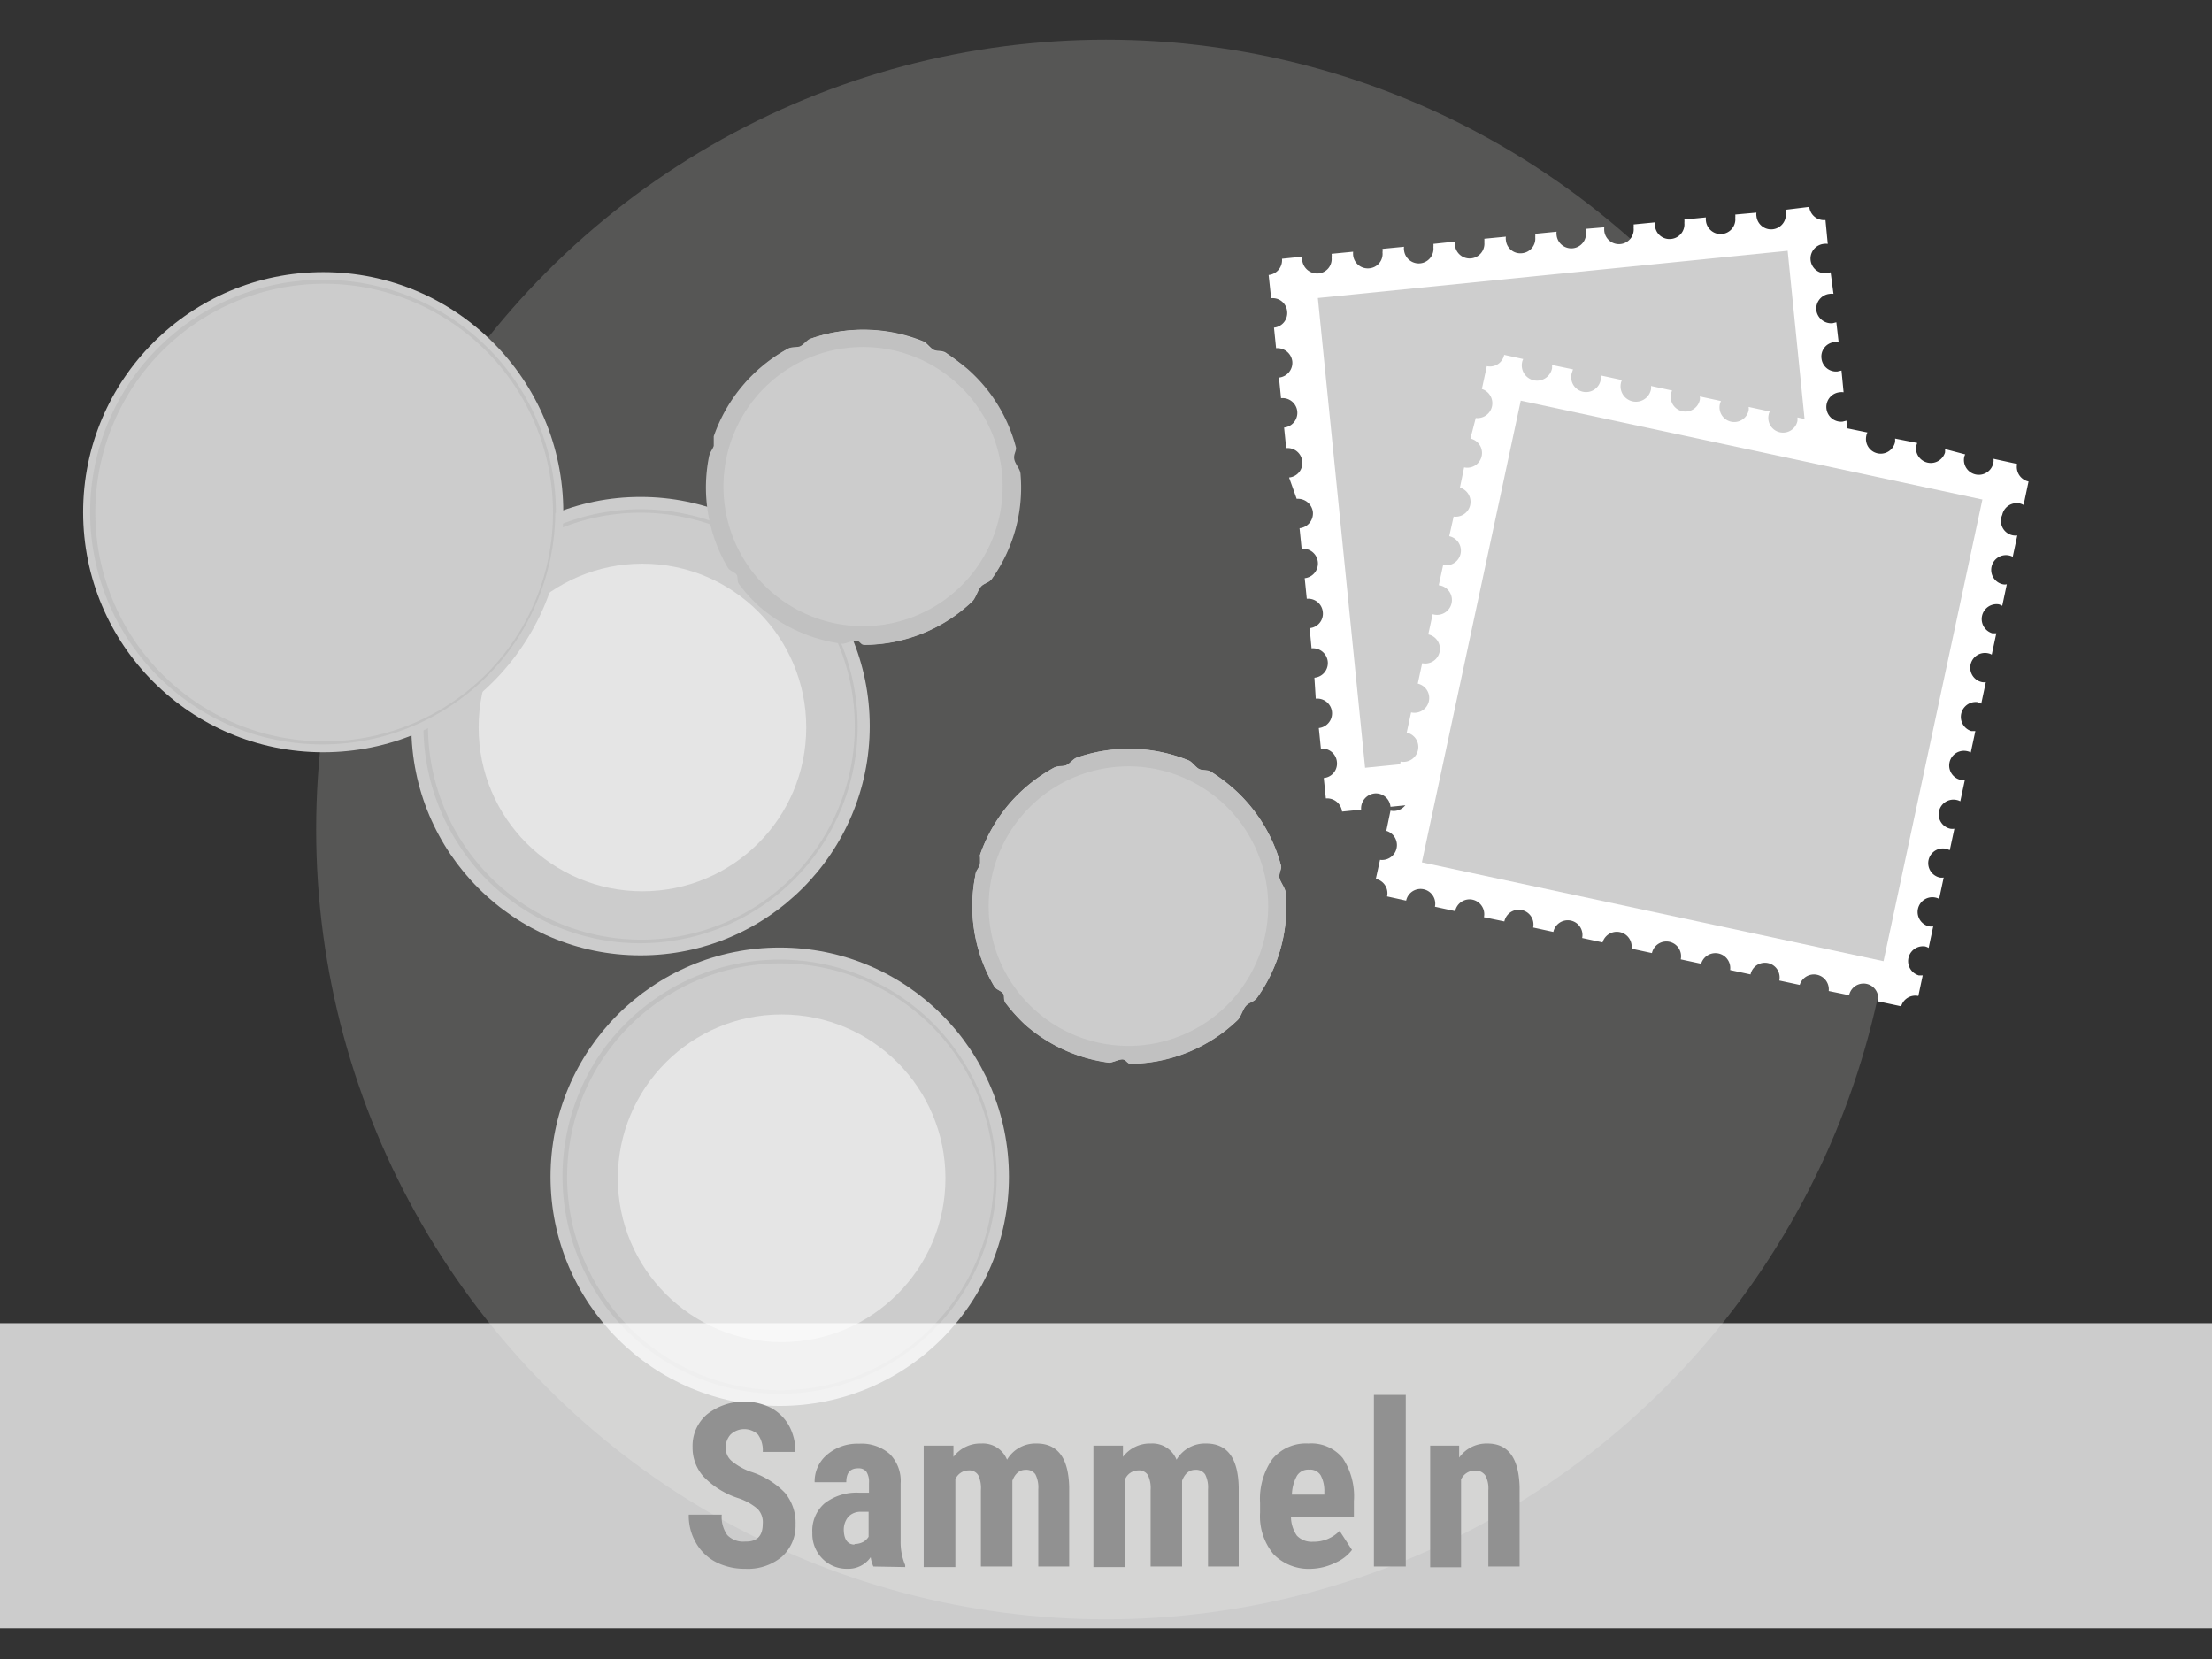
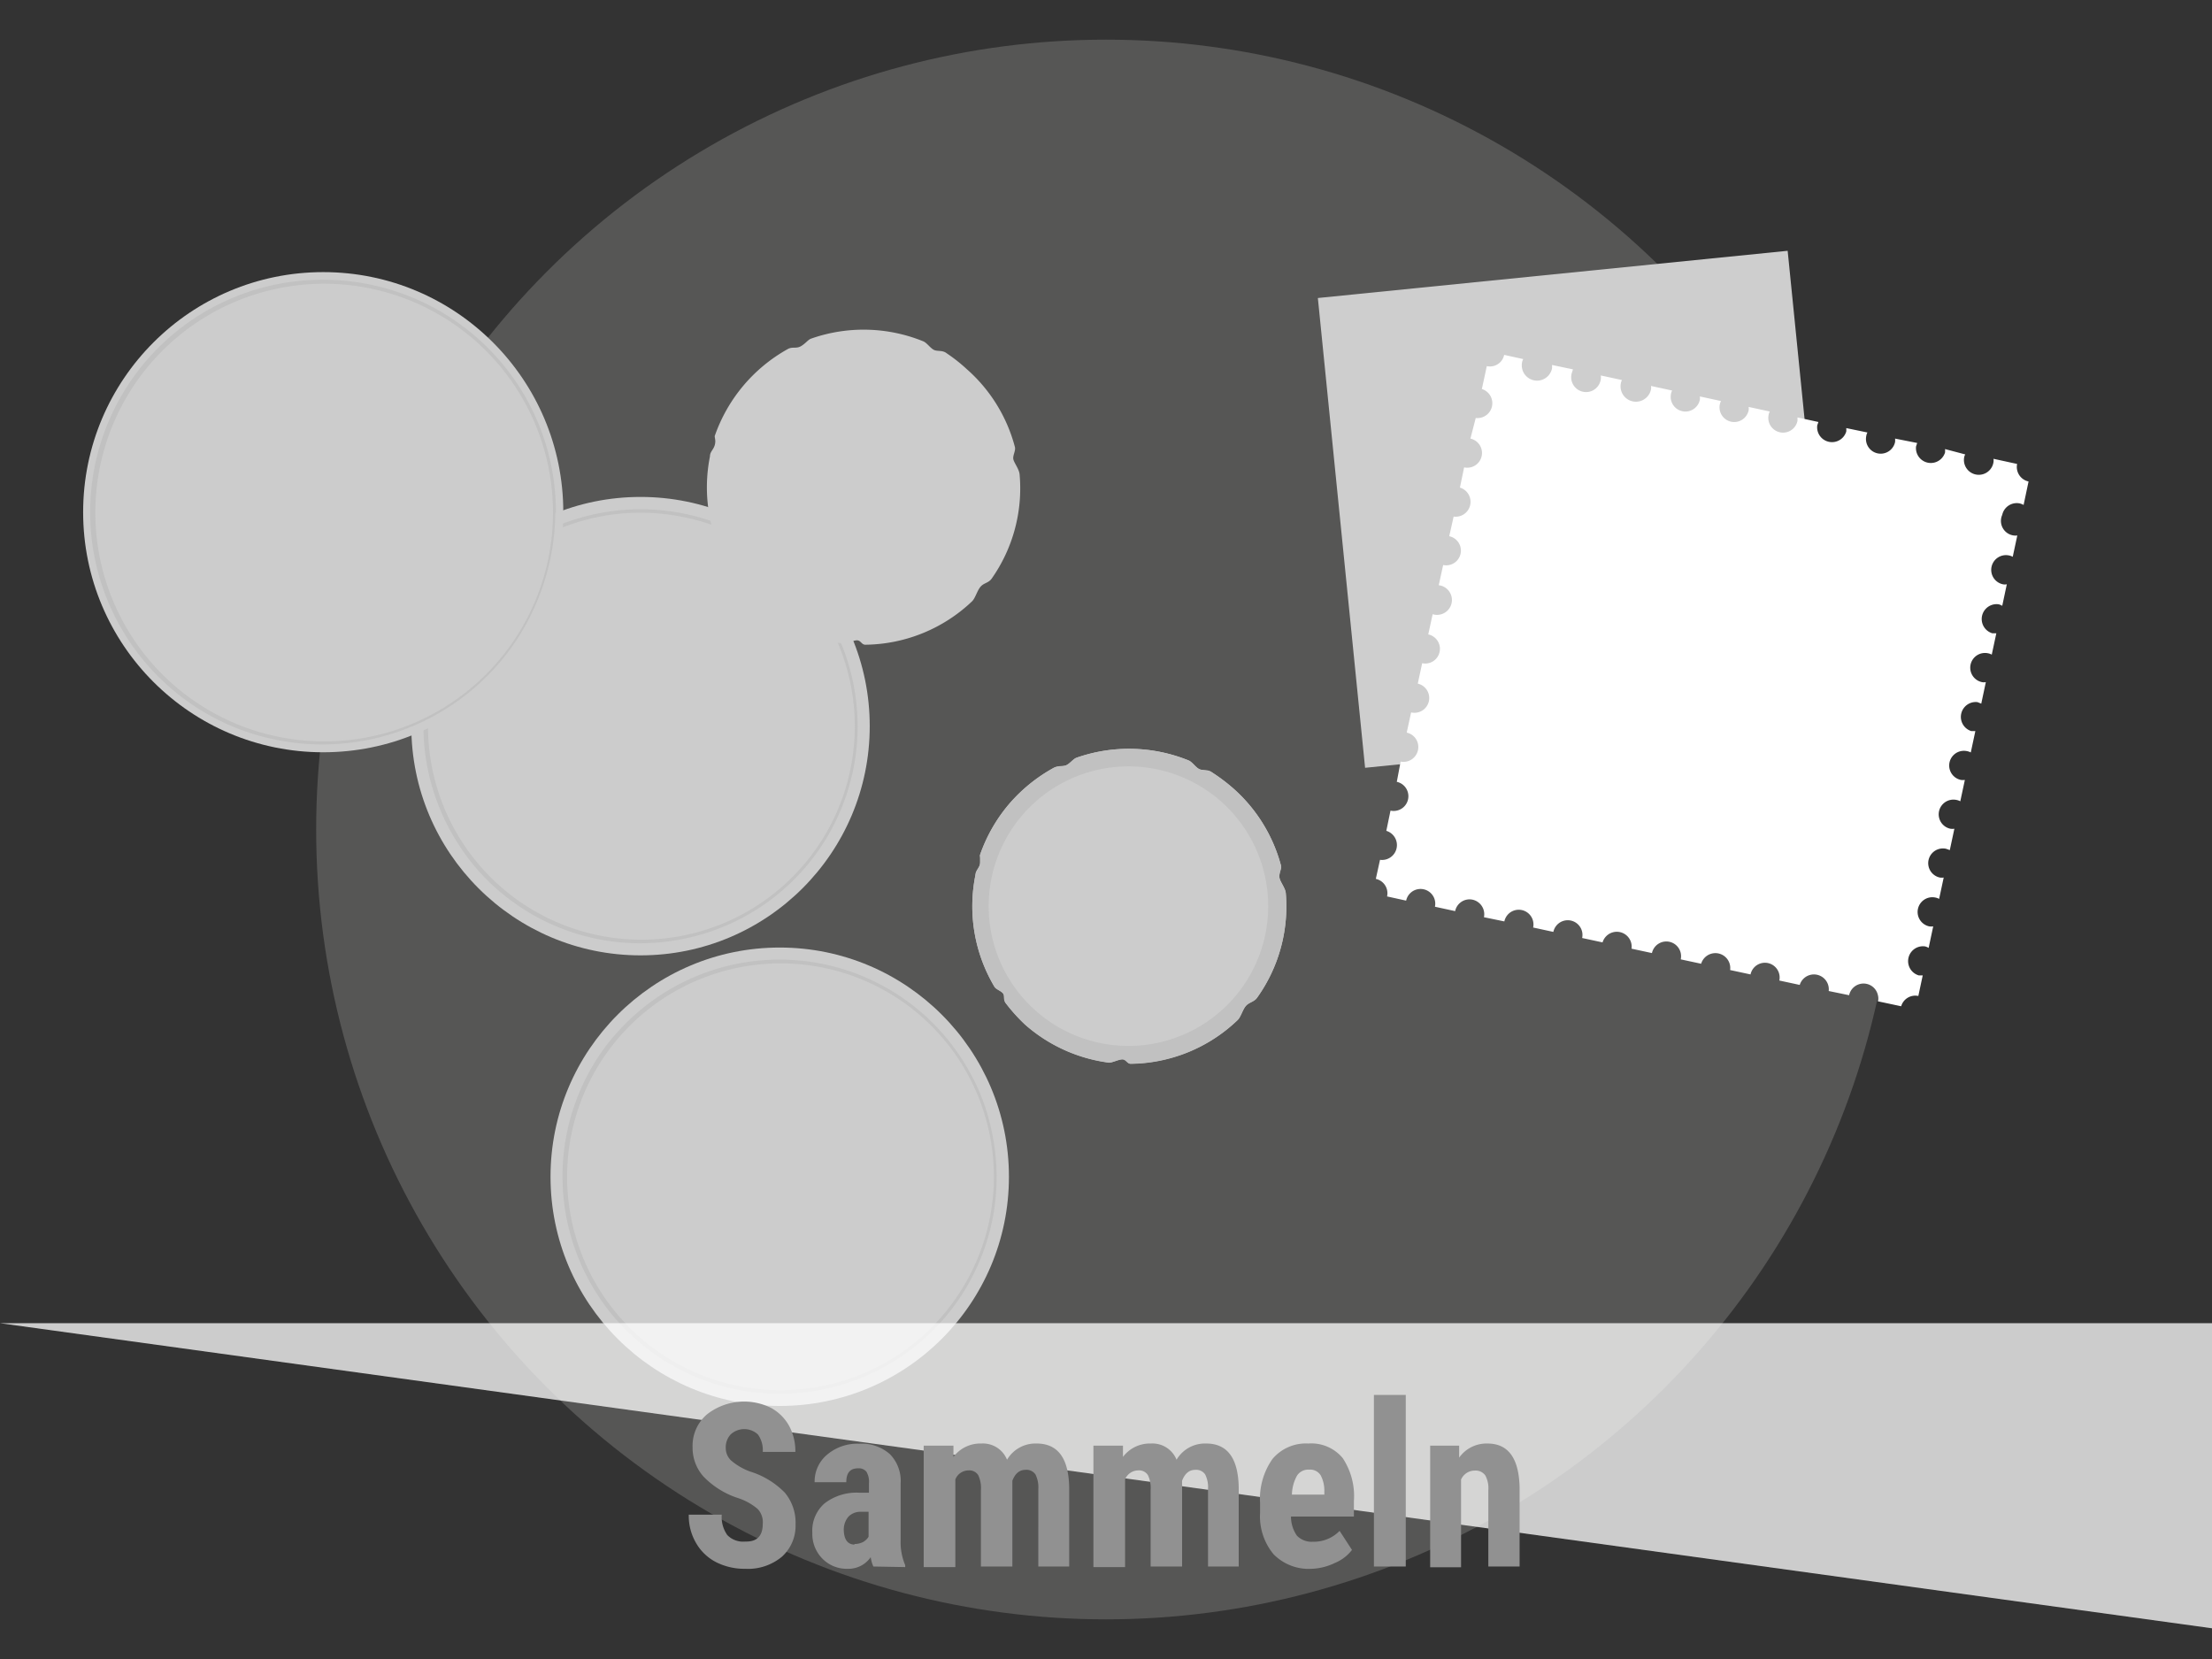
<svg xmlns="http://www.w3.org/2000/svg" viewBox="0 0 116 87">
  <rect x="0" y="0" width="116" height="87" fill="#333333" stroke="none" />
  <g data-name="Ebene 1" style="isolation:isolate">
    <circle cx="58" cy="43.5" r="41.42" fill="#aeacaa" opacity=".29" />
    <circle cx="33.59" cy="38.08" r="12.02" fill="#ccc" />
    <path d="M44.71 40.52a11.38 11.38 0 0 1-9.05 8.75 11.33 11.33 0 0 1-8.66-1.9 11.05 11.05 0 0 1-3-3.16 11.4 11.4 0 0 1 .29-12.71 11.18 11.18 0 0 1 3.16-3 11.42 11.42 0 0 1 12.72.29A11.39 11.39 0 0 1 44.78 36a11.28 11.28 0 0 1-.07 4.52Zm-22-4.85A11.19 11.19 0 1 0 36 27.15a11.19 11.19 0 0 0-13.34 8.52Z" fill="#c1c1c1" />
-     <circle cx="33.69" cy="38.15" r="8.59" fill="#e5e5e5" />
    <circle cx="16.95" cy="26.86" r="12.59" fill="#ccc" />
    <path d="M29.12 26.9a12.22 12.22 0 0 1-1 4.74 12 12 0 0 1-2.62 3.86 12.22 12.22 0 0 1-13.37 2.57A12.19 12.19 0 0 1 17 14.67a12.24 12.24 0 0 1 8.61 3.6 12.12 12.12 0 0 1 3.54 8.63ZM5 26.82a12 12 0 1 0 12-11.94A12 12 0 0 0 5 26.82Z" fill="#c1c1c1" />
    <path d="M50.69 19.35a8.23 8.23 0 0 1 2.53 4.08c.06.2-.12.45-.08.65s.31.52.33.81A8.22 8.22 0 0 1 52 30.35c-.17.23-.4.21-.58.42s-.27.59-.44.76a8.25 8.25 0 0 1-5.6 2.28c-.2 0-.23-.22-.43-.23s-.54.19-.73.17a8.22 8.22 0 0 1-4.4-2 8.43 8.43 0 0 1-1-1.11c-.12-.16 0-.35-.14-.51s-.37-.22-.45-.35a8.27 8.27 0 0 1-1-5.84c0-.25.18-.35.25-.59s0-.37 0-.48a8.36 8.36 0 0 1 3.84-4.57c.24-.13.44 0 .69-.15s.36-.33.52-.39a8.31 8.31 0 0 1 5.89.14c.19.08.37.36.56.45s.45 0 .67.18a8.55 8.55 0 0 1 1.04.82Z" fill="#ccc" />
-     <path d="M49.6 18.54c-.22-.14-.44-.07-.67-.18s-.37-.37-.56-.45a8.31 8.31 0 0 0-5.89-.14c-.16.06-.36.32-.52.39s-.45 0-.69.15a8.36 8.36 0 0 0-3.84 4.57v.48c0 .12-.2.34-.25.59a8.27 8.27 0 0 0 1 5.84c.08.13.36.22.45.35s0 .35.14.51a8.43 8.43 0 0 0 1 1.11 8.22 8.22 0 0 0 4.4 2c.19 0 .54-.18.73-.17s.23.24.43.23A8.25 8.25 0 0 0 51 31.53c.17-.17.28-.57.44-.76s.41-.19.58-.42a8.22 8.22 0 0 0 1.5-5.46c0-.29-.28-.53-.33-.81s.14-.45.08-.65a8.23 8.23 0 0 0-2.53-4.08 8.55 8.55 0 0 0-1.14-.81Zm1.13 11.84A7.32 7.32 0 1 1 50.07 20a7.32 7.32 0 0 1 .66 10.38Z" fill="#c1c1c1" />
    <path d="M64.65 41.32a8.22 8.22 0 0 1 2.53 4.08c0 .2-.12.44-.08.64s.31.53.33.82a8.22 8.22 0 0 1-1.51 5.46c-.16.22-.39.21-.58.42s-.27.59-.44.75a8.23 8.23 0 0 1-5.6 2.29c-.19 0-.23-.22-.43-.23s-.54.19-.72.17a8.26 8.26 0 0 1-4.4-2 9.11 9.11 0 0 1-1-1.11c-.13-.16 0-.35-.15-.52s-.37-.21-.45-.35a8.25 8.25 0 0 1-1-5.84c0-.24.17-.34.24-.58s0-.37 0-.48A8.31 8.31 0 0 1 53 42.07a8.45 8.45 0 0 1 2.24-1.79c.24-.13.44-.05.68-.15s.37-.33.53-.39a8.31 8.31 0 0 1 5.89.14c.19.08.37.36.55.45s.46 0 .68.18a9.32 9.32 0 0 1 1.08.81Z" fill="#ccc" />
    <path d="M63.56 40.51c-.22-.14-.45-.07-.68-.18s-.36-.37-.55-.45a8.31 8.31 0 0 0-5.89-.14c-.16.06-.37.32-.53.39s-.44 0-.68.15A8.45 8.45 0 0 0 53 42.07a8.31 8.31 0 0 0-1.61 2.78v.48c0 .12-.2.34-.24.58a8.25 8.25 0 0 0 1 5.84c.08.14.37.23.45.35s0 .36.15.52a9.11 9.11 0 0 0 1 1.11 8.26 8.26 0 0 0 4.4 2c.18 0 .54-.18.72-.17s.24.23.43.23a8.23 8.23 0 0 0 5.6-2.29c.17-.16.28-.57.44-.75s.42-.2.58-.42a8.22 8.22 0 0 0 1.51-5.46c0-.29-.28-.53-.33-.82s.13-.44.08-.64a8.22 8.22 0 0 0-2.53-4.08 9.32 9.32 0 0 0-1.09-.82Zm1.13 11.84A7.33 7.33 0 1 1 64 42a7.33 7.33 0 0 1 .69 10.35Z" fill="#c1c1c1" />
    <circle cx="40.89" cy="61.71" r="12.02" fill="#ccc" />
    <path d="M52 64.16a11.38 11.38 0 0 1-13.57 8.67 11.38 11.38 0 0 1-7.14-5 11.41 11.41 0 0 1 .29-12.71 11.61 11.61 0 0 1 3.16-3 11.38 11.38 0 0 1 15.73 3.46 11.06 11.06 0 0 1 1.6 4.06 11.29 11.29 0 0 1-.07 4.52Zm-22-4.85a11.19 11.19 0 1 0 13.33-8.53A11.2 11.2 0 0 0 30 59.31Z" fill="#c1c1c1" />
-     <circle cx="40.99" cy="61.79" r="8.59" fill="#e5e5e5" />
-     <path d="m98.52 39-.11-1.1a.46.46 0 0 1-.2 0 .76.76 0 0 1-.85-.69.79.79 0 0 1 .69-.85.75.75 0 0 1 .21 0l-.11-1.15a.5.5 0 0 1-.21 0 .76.76 0 0 1-.84-.69.77.77 0 0 1 .69-.85H98l-.12-1.14a.46.46 0 0 1-.2.05.77.77 0 0 1-.85-.69.79.79 0 0 1 .7-.85h.2L97.62 30a.46.46 0 0 1-.2.05.76.76 0 0 1-.85-.69.78.78 0 0 1 .69-.85h.21l-.11-1.14-.21.05a.77.77 0 0 1-.84-.69.76.76 0 0 1 .69-.85.74.74 0 0 1 .21 0l-.12-1.14h-.2a.79.79 0 0 1-.85-.69.78.78 0 0 1 .7-.85.66.66 0 0 1 .2 0l-.11-1.14-.2.05a.77.77 0 0 1-.16-1.54.74.74 0 0 1 .21 0l-.11-1.14-.21.05a.77.77 0 0 1-.84-.69.76.76 0 0 1 .69-.85.74.74 0 0 1 .21 0l-.12-1.04-.2.05a.79.79 0 0 1-.85-.69.78.78 0 0 1 .7-.85.66.66 0 0 1 .2 0L96 14.28l-.2.05a.77.77 0 0 1-.16-1.54.74.74 0 0 1 .21 0l-.12-1.25a.78.78 0 0 1-.85-.69l-1.23.15a1.16 1.16 0 0 1 0 .18.77.77 0 1 1-1.54.15.55.55 0 0 1 0-.18l-1.11.1a.85.85 0 0 1 0 .17.77.77 0 1 1-1.54.16.55.55 0 0 1 0-.18l-1.13.11a1 1 0 0 1 0 .18.77.77 0 0 1-.69.84.76.76 0 0 1-.85-.69 1.08 1.08 0 0 1 0-.18l-1.12.11a1.16 1.16 0 0 1 0 .18.77.77 0 0 1-1.54.16 1.2 1.2 0 0 1 0-.19l-.96.08a.85.85 0 0 1 0 .17.77.77 0 1 1-1.54.16.54.54 0 0 1 0-.18l-1.12.11a1.16 1.16 0 0 1 0 .18.77.77 0 0 1-.7.84.76.76 0 0 1-.84-.69.54.54 0 0 1 0-.18l-1.13.11a1.21 1.21 0 0 1 0 .18.77.77 0 0 1-1.54.16.6.6 0 0 1 0-.19l-1.13.12a.84.84 0 0 1 0 .17.77.77 0 0 1-1.54.16.54.54 0 0 1 0-.18l-1.13.11a.58.58 0 0 1 0 .18.76.76 0 0 1-.69.84.77.77 0 0 1-.85-.69 1.09 1.09 0 0 1 0-.18l-1.13.11a.58.58 0 0 1 0 .18.76.76 0 0 1-.69.85.79.79 0 0 1-.85-.69 1.15 1.15 0 0 1 0-.19l-1.06.11a.78.78 0 0 1-.7.85l.13 1.22a.76.76 0 0 1 .84.69.77.77 0 0 1-.69.85l.11 1.08a.79.79 0 0 1 .85.69.78.78 0 0 1-.7.85l.11 1.08a.77.77 0 1 1 .16 1.54l.11 1.08a.77.77 0 0 1 .84.69.76.76 0 0 1-.69.85l.4 1.12a.79.79 0 0 1 .85.69.78.78 0 0 1-.7.85l.11 1.08a.77.77 0 0 1 .16 1.54l.11 1.08a.77.77 0 0 1 .84.69.76.76 0 0 1-.69.85l.1 1.06a.78.78 0 0 1 .85.7.77.77 0 0 1-.7.84l.07 1.1a.77.77 0 0 1 .16 1.54l.11 1.08a.77.77 0 0 1 .84.7.76.76 0 0 1-.69.84l.11 1.07a.79.79 0 0 1 .85.69l1-.1a.79.79 0 0 1 .7-.85.77.77 0 0 1 .84.7l1.09-.11a.77.77 0 0 1 1.6-.2l1.09-.11a.77.77 0 0 1 1.54-.16l1.09-.11a.77.77 0 0 1 .69-.85.79.79 0 0 1 .85.7l1.08-.11a.76.76 0 0 1 .69-.85.79.79 0 0 1 .85.69l1.08-.11a.76.76 0 0 1 .69-.84.77.77 0 0 1 .85.69l1.08-.11a.79.79 0 0 1 .69-.85.78.78 0 0 1 .85.7l1.08-.11a.77.77 0 1 1 1.54-.16l1.08-.11a.77.77 0 0 1 .69-.84.76.76 0 0 1 .85.69l1.09-.11a.79.79 0 0 1 .69-.85.78.78 0 0 1 .85.7l1.25-.12a.78.78 0 0 1 .67-.77Z" fill="#fff" fill-rule="evenodd" />
    <path fill="#cecece" d="m69.11 15.628 24.637-2.476 2.476 24.636-24.636 2.476z" />
    <path d="m100.6 52.23.23-1.08h-.21a.78.78 0 0 1 .33-1.52.64.64 0 0 1 .19.08l.24-1.13a.74.74 0 0 1-.21 0 .77.77 0 1 1 .33-1.51.62.62 0 0 1 .19.07l.24-1.12a.71.71 0 0 1-.2 0 .77.77 0 1 1 .32-1.51l.2.07.24-1.12a.74.74 0 0 1-.21 0 .77.77 0 1 1 .32-1.51.68.68 0 0 1 .2.07l.24-1.12a.75.75 0 0 1-.21 0 .77.77 0 1 1 .32-1.51.68.68 0 0 1 .2.07l.24-1.12h-.21a.78.78 0 0 1 .32-1.52l.2.08.24-1.13a.5.5 0 0 1-.21 0 .77.77 0 0 1 .33-1.51.62.62 0 0 1 .19.07l.24-1.12h-.21a.78.78 0 0 1 .33-1.52.64.64 0 0 1 .19.08l.24-1.13a.5.5 0 0 1-.21 0 .77.77 0 0 1 .33-1.51.62.62 0 0 1 .19.07l.24-1.12a.71.71 0 0 1-.2 0A.77.77 0 0 1 105 27a.78.78 0 0 1 .92-.6.84.84 0 0 1 .2.08l.26-1.23a.78.78 0 0 1-.6-.92l-1.24-.27a.55.55 0 0 1 0 .18A.77.77 0 1 1 103 24a.49.49 0 0 1 .06-.17l-1.06-.28a1.09 1.09 0 0 1 0 .18.78.78 0 0 1-1.52-.32l.06-.18-1.16-.23a1.1 1.1 0 0 1 0 .18.77.77 0 0 1-1.51-.32.55.55 0 0 1 .06-.18l-1.11-.23a1.09 1.09 0 0 1 0 .18.78.78 0 0 1-1.52-.33l.06-.17-1.1-.24a1.23 1.23 0 0 1 0 .19.77.77 0 0 1-1.51-.33.49.49 0 0 1 .06-.17l-1.11-.24a.55.55 0 0 1 0 .18.77.77 0 1 1-1.51-.32.85.85 0 0 1 .06-.17l-1.11-.24a.55.55 0 0 1 0 .18.77.77 0 1 1-1.51-.32.49.49 0 0 1 .06-.17l-1.11-.24a.55.55 0 0 1 0 .18.77.77 0 1 1-1.58-.32.49.49 0 0 1 .06-.17l-1.11-.24a1.09 1.09 0 0 1 0 .18.78.78 0 1 1-1.52-.32l.06-.18-1.1-.23a1.1 1.1 0 0 1 0 .18.77.77 0 0 1-1.57-.32.58.58 0 0 1 .06-.17l-1-.22a.76.76 0 0 1-.91.59l-.26 1.2a.78.78 0 0 1-.32 1.52L77.11 23a.77.77 0 0 1-.33 1.51l-.22 1.06a.78.78 0 0 1-.33 1.52L76 28.12a.77.77 0 1 1-.32 1.51l-.23 1.06a.78.78 0 1 1-.32 1.52l-.23 1.06a.77.77 0 1 1-.32 1.51l-.23 1.07a.77.77 0 1 1-.35 1.51l-.23 1.06a.77.77 0 0 1 .59.92.78.78 0 0 1-.91.6l-.2 1.06a.77.77 0 1 1-.33 1.51l-.22 1.06a.78.78 0 0 1-.33 1.52l-.22 1a.77.77 0 0 1 .59.92l1 .22a.77.77 0 1 1 1.51.32l1.06.23a.77.77 0 0 1 .91-.6.78.78 0 0 1 .6.92l1.07.22a.77.77 0 1 1 1.51.32l1.06.23a.77.77 0 0 1 1.51.32l1.07.23a.78.78 0 0 1 1.52.33l1.07.23a.77.77 0 1 1 1.51.33l1.07.23a.78.78 0 0 1 1.52.33l1.07.23a.77.77 0 1 1 1.51.32l1.07.23a.78.78 0 0 1 1.52.32l1.07.22a.77.77 0 1 1 1.51.32l1.22.26a.77.77 0 0 1 .9-.54Z" fill="#fff" fill-rule="evenodd" />
-     <path fill="#cecece" d="M74.565 45.222 79.75 21.01l24.21 5.186-5.185 24.21z" />
-     <path fill="#fff" opacity=".75" d="M0 69.39h116v16H0z" />
+     <path fill="#fff" opacity=".75" d="M0 69.39h116v16z" />
    <g fill="#919191">
      <path d="M40 79.91a1 1 0 0 0-.27-.78 3 3 0 0 0-1-.56 4.41 4.41 0 0 1-1.84-1.14 2.26 2.26 0 0 1-.57-1.54 2.16 2.16 0 0 1 .77-1.73 3.16 3.16 0 0 1 3.34-.33 2.39 2.39 0 0 1 .95.94 2.8 2.8 0 0 1 .33 1.37H40a1.41 1.41 0 0 0-.25-.91 1.05 1.05 0 0 0-1.44 0 1 1 0 0 0-.25.72.89.89 0 0 0 .28.64 3.24 3.24 0 0 0 1 .58 4.33 4.33 0 0 1 1.82 1.11 2.46 2.46 0 0 1 .56 1.67 2.18 2.18 0 0 1-.72 1.69 2.78 2.78 0 0 1-1.92.63 3.29 3.29 0 0 1-1.51-.34 2.55 2.55 0 0 1-1.06-1 2.82 2.82 0 0 1-.39-1.5h1.73a1.63 1.63 0 0 0 .29 1.07 1.15 1.15 0 0 0 .94.34q.92.03.92-.93ZM45.8 82.15a1.86 1.86 0 0 1-.14-.49 1.42 1.42 0 0 1-1.21.61 1.79 1.79 0 0 1-1.32-.53 1.84 1.84 0 0 1-.53-1.36 1.89 1.89 0 0 1 .64-1.54 2.74 2.74 0 0 1 1.83-.56h.5v-.51a1 1 0 0 0-.14-.6A.52.52 0 0 0 45 77c-.42 0-.62.24-.62.73h-1.66a1.83 1.83 0 0 1 .66-1.45 2.45 2.45 0 0 1 1.67-.57 2.25 2.25 0 0 1 1.61.54 2 2 0 0 1 .57 1.55v3a3.1 3.1 0 0 0 .24 1.28v.1Zm-1-1.18a1 1 0 0 0 .47-.11.81.81 0 0 0 .28-.27v-1.31h-.4a.87.87 0 0 0-.66.26 1.05 1.05 0 0 0-.24.73c.02.46.2.73.57.73ZM50 75.81v.59a1.77 1.77 0 0 1 1.47-.7 1.36 1.36 0 0 1 1.34.85 1.73 1.73 0 0 1 1.55-.85c1.11 0 1.68.76 1.71 2.3v4.15h-1.62V78.1a1.51 1.51 0 0 0-.15-.78.57.57 0 0 0-.52-.24q-.47 0-.69.57v4.5h-1.65v-4a1.57 1.57 0 0 0-.14-.79.55.55 0 0 0-.52-.25.75.75 0 0 0-.68.47v4.6h-1.66v-6.37ZM58.89 75.81v.59a1.77 1.77 0 0 1 1.47-.7 1.36 1.36 0 0 1 1.34.85 1.73 1.73 0 0 1 1.55-.85c1.11 0 1.68.76 1.71 2.3v4.15h-1.61V78.1a1.51 1.51 0 0 0-.15-.78.57.57 0 0 0-.52-.24q-.47 0-.69.57v4.5h-1.65v-4a1.57 1.57 0 0 0-.14-.79.55.55 0 0 0-.52-.25.75.75 0 0 0-.68.47v4.6h-1.66v-6.37ZM68.79 82.27a2.59 2.59 0 0 1-2-.76 3.11 3.11 0 0 1-.71-2.18v-.51a3.63 3.63 0 0 1 .65-2.31 2.29 2.29 0 0 1 1.88-.81 2.14 2.14 0 0 1 1.8.76 3.6 3.6 0 0 1 .59 2.26v.81h-3.3a1.76 1.76 0 0 0 .31 1 1.07 1.07 0 0 0 .85.32 1.87 1.87 0 0 0 1.39-.57l.65 1a2.18 2.18 0 0 1-.89.68 3.05 3.05 0 0 1-1.22.31Zm-1-3.89h1.66v-.15a1.74 1.74 0 0 0-.19-.86.65.65 0 0 0-.61-.3.7.7 0 0 0-.63.31 2.13 2.13 0 0 0-.27 1ZM73.72 82.15h-1.67v-9h1.67ZM76.52 75.81v.63A1.76 1.76 0 0 1 78 75.7c1.09 0 1.65.76 1.69 2.29v4.16h-1.64v-4a1.42 1.42 0 0 0-.16-.78.62.62 0 0 0-.56-.25.78.78 0 0 0-.71.47v4.6H75v-6.38Z" />
    </g>
  </g>
</svg>